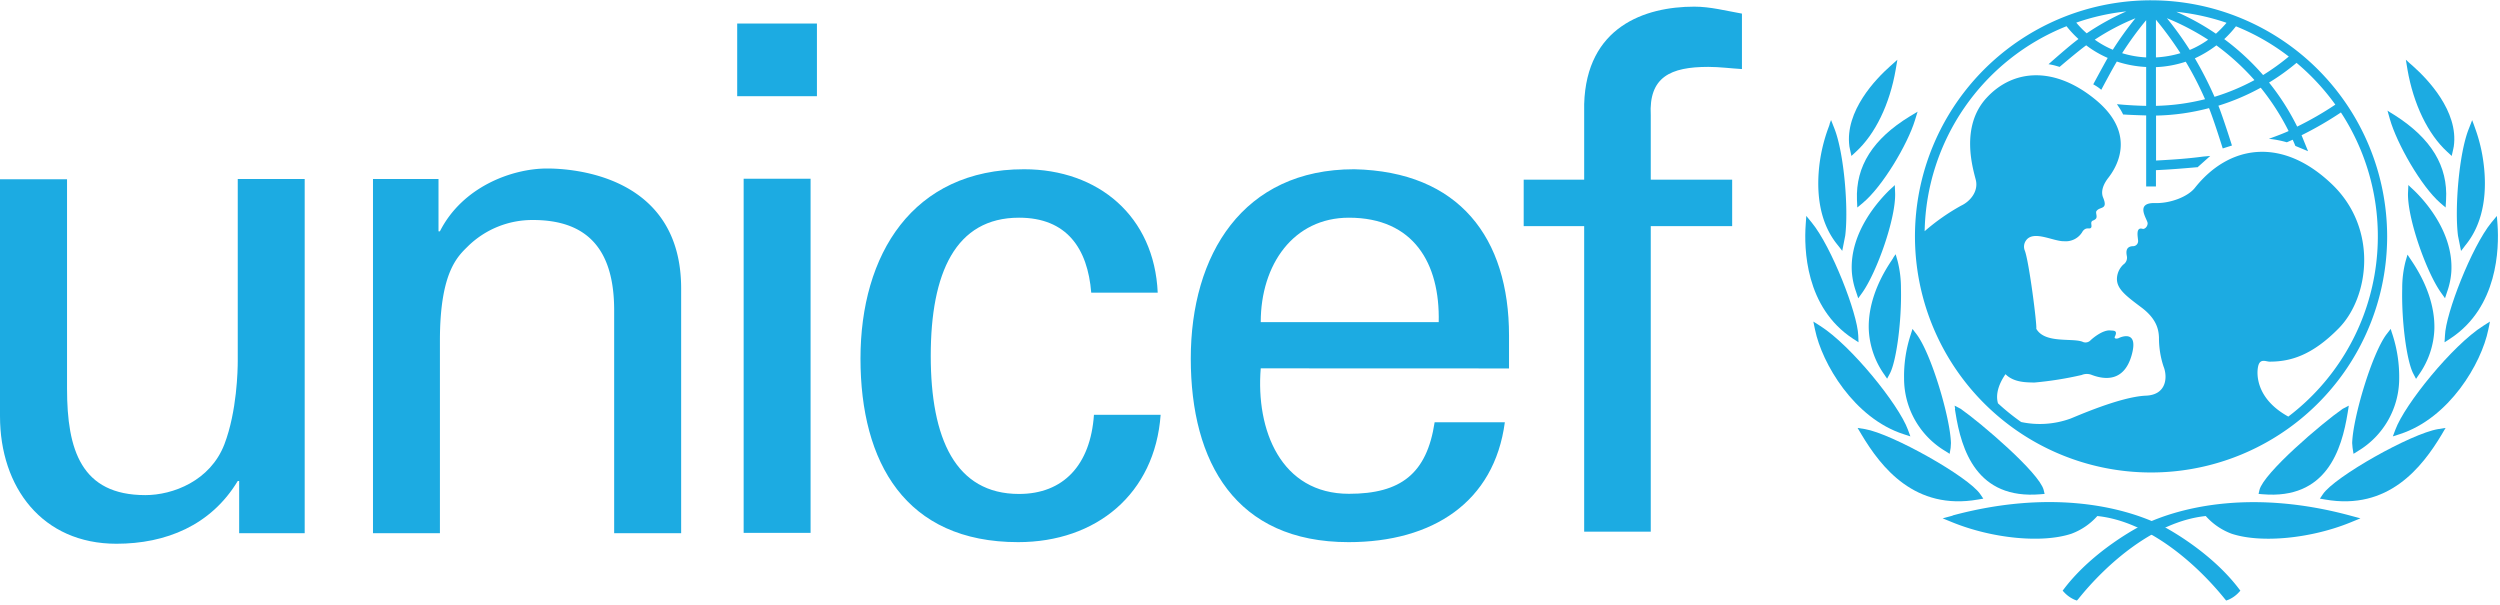
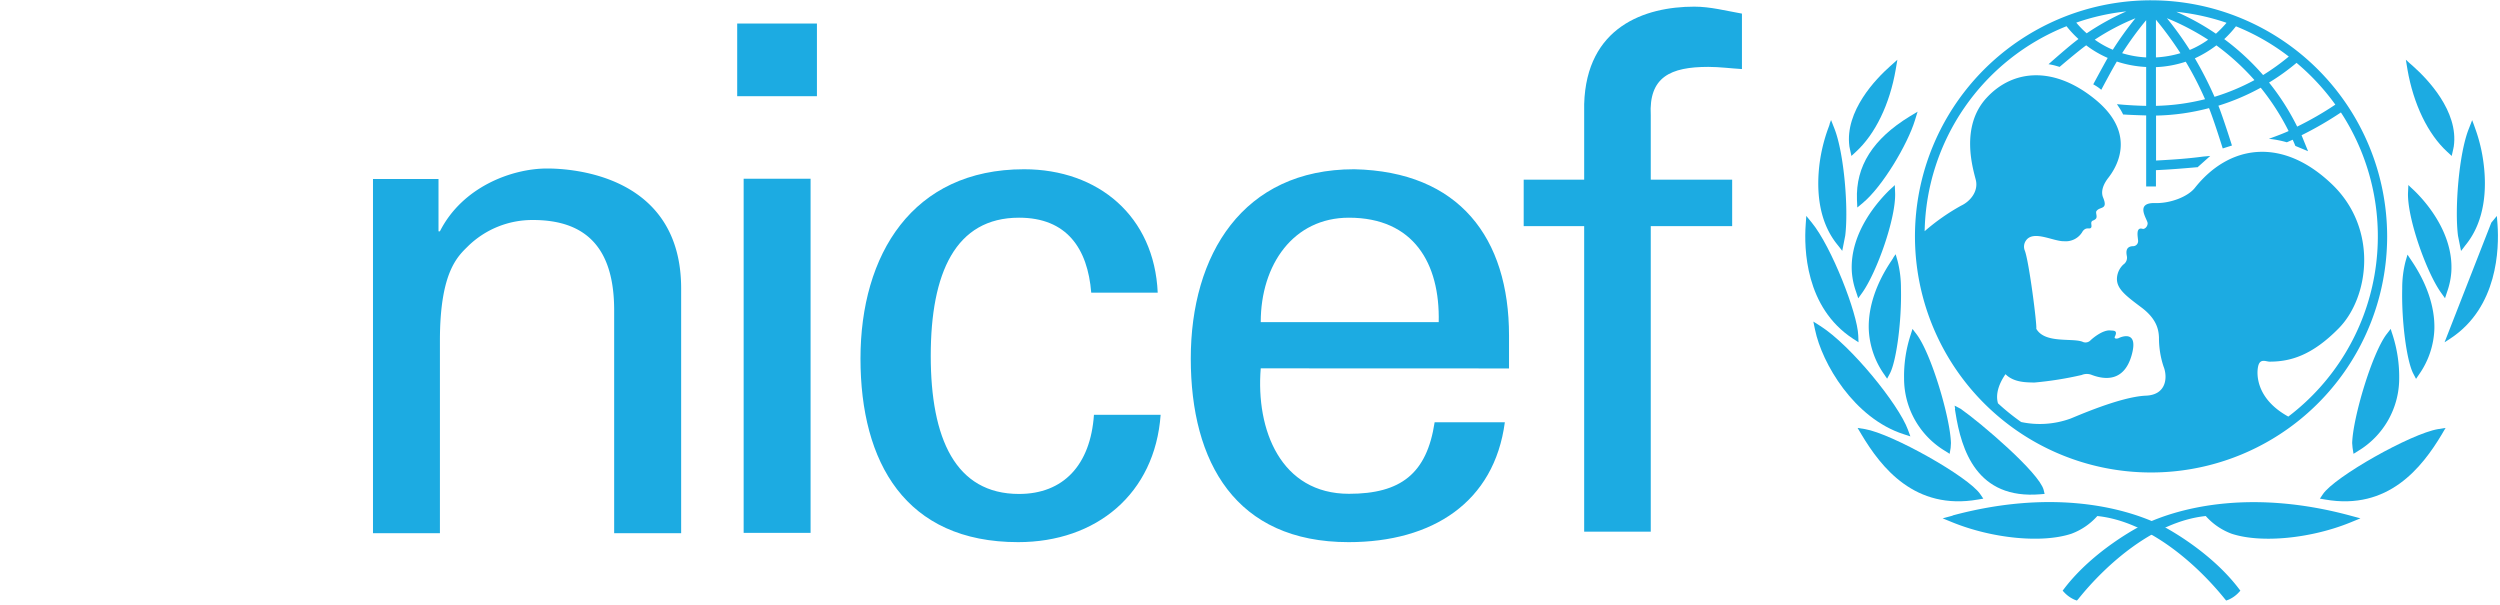
<svg xmlns="http://www.w3.org/2000/svg" id="图层_1" data-name="图层 1" viewBox="0 0 496 120">
  <defs>
    <style>.cls-1{fill:#1cabe2;}</style>
  </defs>
  <title>UNICEF_Logotype</title>
  <g id="UNICEF_Logotype_Blue_RGB_ENG-FR-SP" data-name="UNICEF Logotype Blue RGB ENG-FR-SP">
    <path id="Fill-1" class="cls-1" d="M454,82.65c-6.22-3.42-6.35-8.16-6-9.9s1.55-1,2.31-1c4.09,0,8.4-1.22,13.71-6.63,6-6.11,7.87-19.69-1.32-28.53-9.93-9.54-20.47-7.87-27.25.7-1.41,1.75-4.8,3.05-7.75,3-4.34-.17-1.61,3.26-1.61,4s-.66,1.23-1,1.11c-1.48-.42-.89,1.78-.89,2.44a1,1,0,0,1-.92,1c-1.84,0-1.35,1.65-1.29,2.1a1.63,1.63,0,0,1-.71,1.54,4,4,0,0,0-1.28,2.87c0,2,1.83,3.38,4.86,5.65s3.43,4.42,3.48,6a18,18,0,0,0,.9,5.69c.82,2,.7,5.64-3.49,5.81-5.14.2-14.27,4.31-15.05,4.58a17.81,17.81,0,0,1-9.7.65,44.41,44.41,0,0,1-4.6-3.71c-.6-2.06.44-4.28,1.49-5.78,1.72,1.71,4.26,1.6,5.69,1.66A68.91,68.91,0,0,0,413,74.4a2.65,2.65,0,0,1,2.05,0c2.68,1,6.37,1.27,7.85-3.87s-2.05-3.7-2.48-3.48-1.05.17-.83-.27c.65-1.31-.33-1.16-.89-1.22-1.43-.14-3.33,1.38-3.92,1.94a1.39,1.39,0,0,1-1.44.38c-1.91-.95-7.58.42-9.34-2.65.16-.83-1.44-13.32-2.27-15.49a2.09,2.09,0,0,1,.21-2c1.46-2.16,5.42.17,7.58.12a3.84,3.84,0,0,0,3.7-2c.69-.85,1.19-.38,1.56-.61s0-.91.18-1.24.36-.17.81-.56-.06-1.22.16-1.55c.64-1,2.37-.19,1.33-2.7-.57-1.39.23-2.88,1-3.88,1.26-1.61,6.08-8.41-2.43-15.48-8.15-6.74-16.37-6.19-21.68-.44S391.45,33.49,392,35.7s-1.05,4.22-2.89,5.09a41.9,41.9,0,0,0-7.26,5.08A44.7,44.7,0,0,1,410,5.2a21,21,0,0,0,2.37,2.54c-1.86,1.36-5.94,5-5.94,5s.55.08,1.07.21c.36.09,1.13.32,1.13.32s3.59-3.07,5.27-4.28a20.5,20.5,0,0,0,4.27,2.5c-.8,1.39-2.87,5.24-2.87,5.24s.49.27.91.56a6.47,6.47,0,0,1,.68.53s2.23-4.21,3.09-5.61a22.08,22.08,0,0,0,5.82,1.08V21c-1.12,0-3.93-.15-5.08-.27l-.72-.06.39.59a10.53,10.53,0,0,1,.76,1.29l.09.17h.19c.82.07,3.41.16,4.37.18V37h1.94V33.76c2.87-.13,5.25-.33,8.11-.58H436l2.51-2.24-1.37.12c-3,.4-5.69.58-8.12.72l-1.26.07V22.93a44.19,44.19,0,0,0,10.51-1.48c.95,2.33,2.72,8,2.72,8l1.83-.58s-1.76-5.58-2.69-7.9a45,45,0,0,0,8.4-3.57A47.93,47.93,0,0,1,454.06,26c-1.38.64-3.92,1.54-3.92,1.54a20.33,20.33,0,0,1,3.57.69l1.16-.51c.19.4.53,1.23.53,1.23L457.92,30l-.29-.71-1-2.46a69.6,69.6,0,0,0,7.81-4.52A44.89,44.89,0,0,1,454,82.65ZM421.87,2.26A49.67,49.67,0,0,0,414,6.61a18.78,18.78,0,0,1-2.07-2.12A44.36,44.36,0,0,1,421.87,2.26Zm-2.69,7.61a18.52,18.52,0,0,1-3.58-2,45.29,45.29,0,0,1,8.07-4.25A66.15,66.15,0,0,0,419.18,9.87ZM425.8,4v7.39a19.72,19.72,0,0,1-4.77-.84A65.06,65.06,0,0,1,425.8,4Zm1.94,9.32a21.56,21.56,0,0,0,5.91-1.08,66.06,66.06,0,0,1,3.83,7.44A43.3,43.3,0,0,1,427.74,21Zm0-9.41a69.46,69.46,0,0,1,4.86,6.64,20.72,20.72,0,0,1-4.86.84Zm10.31,4a18.81,18.81,0,0,1-3.6,2,68.36,68.36,0,0,0-4.53-6.3A49.23,49.23,0,0,1,438.05,7.85Zm3.66-3.34a23,23,0,0,1-2.07,2.12,48.27,48.27,0,0,0-7.86-4.35A44.54,44.54,0,0,1,441.71,4.51Zm5.54,11.34a43.17,43.17,0,0,1-7.89,3.3,74.19,74.19,0,0,0-3.9-7.64A22.65,22.65,0,0,0,439.73,9,47.75,47.75,0,0,1,447.25,15.85ZM443.61,5.22a44,44,0,0,1,10.49,6A45.88,45.88,0,0,1,449,14.89a48.71,48.71,0,0,0-7.71-7.13A21.87,21.87,0,0,0,443.61,5.22Zm19.72,15.54a65.17,65.17,0,0,1-7.57,4.36,47.78,47.78,0,0,0-5.58-8.74,43.49,43.49,0,0,0,5.45-3.91A45.14,45.14,0,0,1,463.33,20.76ZM426.79.06a46.84,46.84,0,1,0,46.82,46.83A46.88,46.88,0,0,0,426.79.06Z" />
    <path id="Fill-2" class="cls-1" d="M375.71,12.51l-.73.65c-2.74,2.43-9,8.85-8.06,15.89,0,0,.1.5.1.5l.3,1.39.88-.81c3.85-3.51,6.73-9.47,7.91-16.34l.33-1.94-.73.66" />
    <path id="Fill-3" class="cls-1" d="M363,24.68l-.31.85A32.76,32.76,0,0,0,361,32.46c-.58,4.65-.46,11.21,3.58,16.13l.46.59.46.59.59-3c.67-5.28-.2-16.34-2.15-21.28l-.66-1.68-.31.85" />
    <path id="Fill-4" class="cls-1" d="M358.31,43.69l-.06.87c-.34,4.74-.1,16.42,9.36,22.62l1.12.73-.05-1.33c-.15-4.43-5.33-17.67-9.22-22.41l-1.09-1.33-.06.85" />
    <path id="Fill-5" class="cls-1" d="M359.93,64.6l.17.8c1.38,6.71,7.76,17.58,17.57,20.74l1.35.44-.49-1.33c-1.83-5-11.29-16.72-17.39-20.58l-1.37-.87.16.8" />
    <path id="Fill-6" class="cls-1" d="M379.68,22.62l-.78.47c-7.31,4.47-10.74,9.88-10.48,16.55l.07,1.53,1.07-.89c3.95-3.27,8.9-11.65,10.36-16.4l.53-1.73-.77.47" />
    <path id="Fill-7" class="cls-1" d="M375.38,37.24l-.56.52C373,39.55,366.88,46,367.41,54a14.88,14.88,0,0,0,.84,3.9l.42,1.28.79-1.09c2.9-4.08,6.73-14.84,6.53-19.85l-.06-1.52-.55.53" />
    <path id="Fill-8" class="cls-1" d="M375.67,51.09l-.39.61c-3.06,4.54-4.62,9.2-4.52,13.49a16.73,16.73,0,0,0,3,9l.64.94.54-1c1.32-2.48,2.37-10.53,2.21-16.9a21.71,21.71,0,0,0-.65-5.38l-.4-1.41-.44.61" />
    <path id="Fill-9" class="cls-1" d="M379.24,65.9l-.2.63a26.3,26.3,0,0,0-1.27,8.57,16.76,16.76,0,0,0,8.16,14.38l.88.56.2-1.19s.06-.95.06-.95c-.14-5-3.89-17.71-6.82-21.58l-.81-1.06-.2.64" />
    <path id="Fill-10" class="cls-1" d="M368.92,85.53l.38.64c3.94,6.61,10.63,15.13,23.13,12.94l1.06-.18-.6-.88c-2.34-3.47-17.51-12-22.89-12.92l-1.46-.23.38.63Z" />
    <path id="Fill-11" class="cls-1" d="M387.42,102.3h0l-2,.54,1.89.77c8,3.26,17.91,4.21,23.69,2.27a12.89,12.89,0,0,0,5.11-3.5c10.17,1.06,19.7,9.52,25.27,16.42l.29.35.42-.15a6.06,6.06,0,0,0,2-1.38l.4-.43-.35-.46c-5.79-7.58-14.86-12.27-15.27-12.46-8.16-4-22.56-7.09-41.48-2" />
    <path id="Fill-12" class="cls-1" d="M387.85,81.15l.11.68c1.17,7.48,4.23,17.32,16.89,16.23l.8-.07-.19-.79C404.6,93.8,393,83.91,389,81.11l-1.2-.63.1.67" />
    <path id="Fill-13" class="cls-1" d="M477.32,11.85l.32,1.94c1.19,6.87,4.06,12.83,7.9,16.34l.88.81.31-1.39s.1-.48.1-.5c1-7-5.31-13.46-8.05-15.89l-.74-.65-.72-.66" />
    <path id="Fill-14" class="cls-1" d="M490.48,23.83l-.65,1.68c-2,4.94-2.84,16-2.16,21.28l.6,3,.46-.59s.45-.6.45-.59c4-4.92,4.16-11.48,3.57-16.13a31.69,31.69,0,0,0-1.65-6.93l-.3-.85-.32-.85" />
-     <path id="Fill-15" class="cls-1" d="M495.38,42.84l-1.1,1.33c-3.87,4.74-9.06,18-9.2,22.41L485,67.91l1.13-.73c9.46-6.2,9.71-17.88,9.38-22.62l-.13-1.72" />
-     <path id="Fill-16" class="cls-1" d="M494,63.8l-1.36.87c-6.09,3.86-15.55,15.56-17.4,20.58l-.5,1.33,1.36-.44c9.82-3.16,16.21-14,17.58-20.74l.17-.8.15-.8" />
-     <path id="Fill-17" class="cls-1" d="M473.67,21.92l.49,1.74c1.37,4.79,6.15,13.26,10,16.61l1.05.9.09-1.52c.39-6.67-2.92-12.15-10.13-16.76l-.78-.48-.77-.49" />
+     <path id="Fill-15" class="cls-1" d="M495.38,42.84l-1.1,1.33L485,67.91l1.13-.73c9.46-6.2,9.71-17.88,9.38-22.62l-.13-1.72" />
    <path id="Fill-18" class="cls-1" d="M477.82,36.71l-.07,1.52c-.18,5,3.64,15.77,6.56,19.85l.78,1.09.42-1.28a14.84,14.84,0,0,0,.83-3.9c.52-8-5.54-14.44-7.41-16.23l-.56-.52-.55-.53" />
    <path id="Fill-19" class="cls-1" d="M477.66,50.48l-.41,1.41a21.24,21.24,0,0,0-.65,5.38c-.16,6.37.88,14.42,2.22,16.9l.52,1,.64-.94a16.64,16.64,0,0,0,3-9c.1-4.29-1.46-8.95-4.52-13.49l-.41-.61-.4-.61" />
    <path id="Fill-20" class="cls-1" d="M474.31,65.26l-.82,1.06c-2.91,3.87-6.67,16.55-6.82,21.58,0,0,.08.93.08.95l.19,1.19.89-.56A16.8,16.8,0,0,0,476,75.1a27.15,27.15,0,0,0-1.28-8.57l-.21-.63-.19-.64" />
    <path id="Fill-21" class="cls-1" d="M485.21,84.9l-1.47.23c-5.37.88-20.55,9.45-22.88,12.92l-.59.88,1.05.18c12.51,2.19,19.18-6.33,23.14-12.94l.37-.64.38-.63Z" />
    <path id="Fill-22" class="cls-1" d="M424.86,104.27c-.41.19-9.49,4.88-15.28,12.46l-.35.46.4.43a6.23,6.23,0,0,0,2,1.38l.43.15.31-.35c5.54-6.9,15.07-15.36,25.25-16.42a12.86,12.86,0,0,0,5.1,3.5c5.78,1.94,15.76,1,23.71-2.27l1.88-.77-2-.54c-18.91-5.12-33.31-2-41.47,2" />
-     <path id="Fill-23" class="cls-1" d="M466,80.48l-1.21.63c-4.05,2.8-15.65,12.69-16.51,16.09l-.18.79.79.07c12.66,1.09,15.7-8.75,16.9-16.23l.11-.68.1-.67" />
    <path id="Fill-24" class="cls-1" d="M147.54,105.72h13.28V35.46H147.54Zm-1.28-86.63h15.82V4.67H146.26Z" />
-     <path id="Fill-25" class="cls-1" d="M47.15,35.52h13.3v70.27h-13V95.43h-.28c-5.32,8.82-14.28,12.45-24.07,12.45C8.38,107.88,0,96.69,0,82.56v-47h13.3V77.1c0,12.17,2.81,21.13,15.54,21.13,5.44,0,12.87-2.8,15.68-10.08,2.51-6.57,2.65-14.84,2.65-16.52V35.52" />
    <path id="Fill-26" class="cls-1" d="M87,45.89h.28c4.47-8.82,14.27-12.46,21.27-12.46,4.9,0,26.59,1.26,26.59,23.79v48.57H121.85V61.56c0-11.61-4.9-17.91-16.1-17.91a18.25,18.25,0,0,0-12.87,5.17c-2,2-5.6,5-5.6,18.76v38.21H74V35.52H87V45.89" />
    <path id="Fill-27" class="cls-1" d="M216.5,58.06c-.7-8.77-4.86-14.87-14.32-14.87-12.64,0-17.52,11-17.52,27.4S189.54,98,202.18,98c8.75,0,14.17-5.68,14.86-15.7h13.23C229.14,98,217.48,107.56,202,107.56c-22.38,0-31.28-15.83-31.28-36.42S181,33.58,203.17,33.58c14.74,0,25.85,9.32,26.52,24.48H216.5" />
    <path id="Fill-28" class="cls-1" d="M285.44,63.91c.28-11.68-5-20.72-17.81-20.72-11,0-17.5,9.29-17.5,20.72Zm-35.31,9.17c-1,12.24,4,24.89,17.5,24.89,10.29,0,15.46-4,17-14.19h13.93c-2.1,15.87-14.35,23.78-31,23.78-22.4,0-31.31-15.83-31.31-36.42s10.31-37.56,32.42-37.56c20.85.44,30.72,13.63,30.72,33v6.52Z" />
    <path id="Fill-29" class="cls-1" d="M314.3,105.48V44.86h-12V35.65h12v-15c.44-15.31,12-19.33,21.85-19.33,3.18,0,6.26.82,9.45,1.38v11c-2.23-.13-4.45-.43-6.68-.43-7.49,0-11.82,2-11.41,9.6V35.65h16.15v9.21H327.51v60.62H314.3" />
  </g>
</svg>